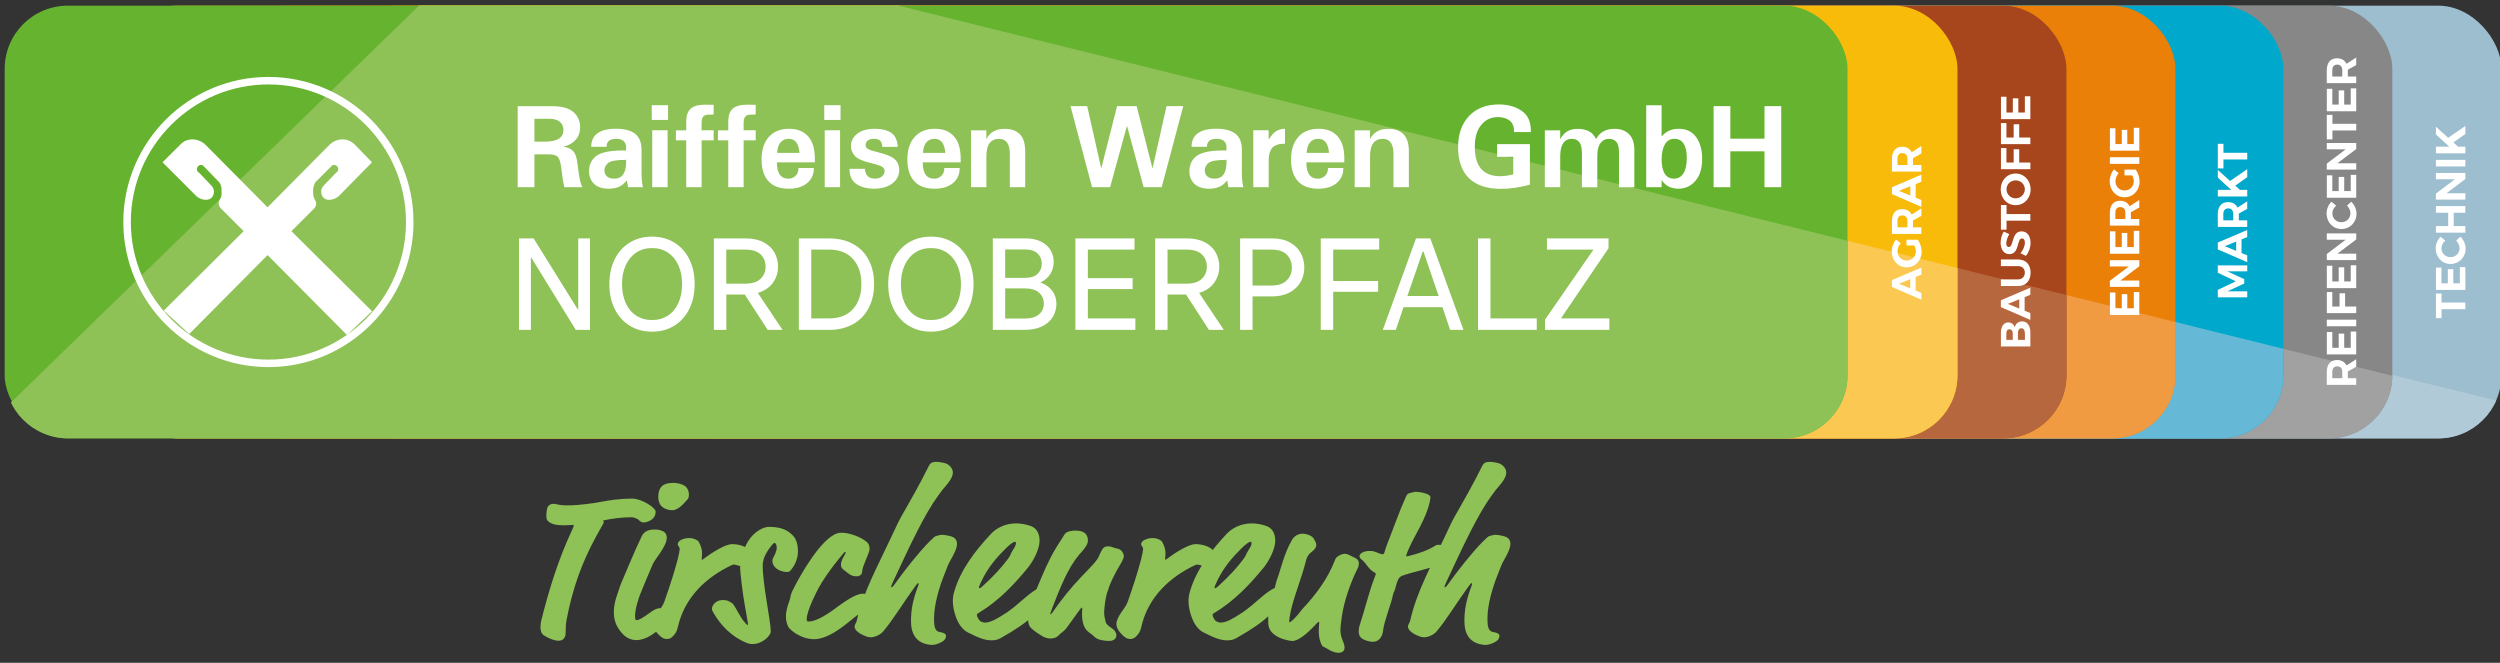
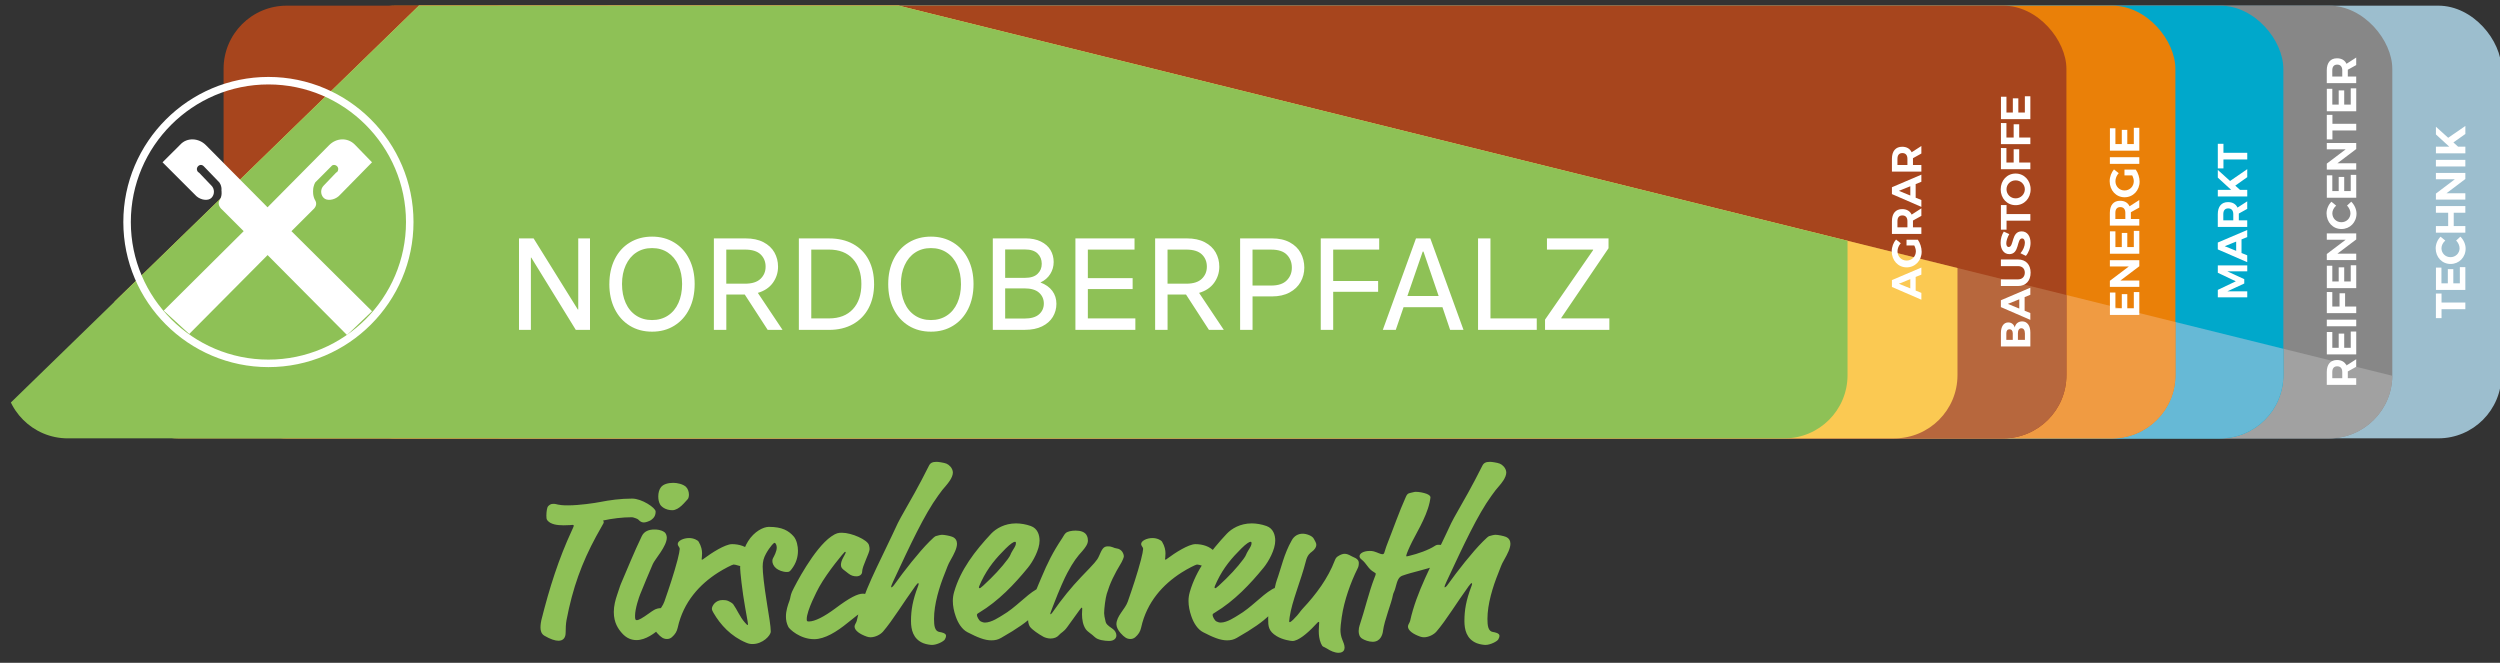
<svg xmlns="http://www.w3.org/2000/svg" id="Ebene_1" data-name="Ebene 1" version="1.1" viewBox="0 0 1029.28 272.89">
  <rect x="0" y="0" width="1029.28" height="272.89" fill="#333333" stroke="none" />
  <defs>
    <style>
      .cls-1 {
        clip-path: url(#clippath-11);
      }

      .cls-2 {
        fill: #f8bb09;
      }

      .cls-2, .cls-3, .cls-4, .cls-5, .cls-6, .cls-7, .cls-8, .cls-9, .cls-10, .cls-11, .cls-12, .cls-13, .cls-14, .cls-15, .cls-16, .cls-17 {
        stroke-width: 0px;
      }

      .cls-3 {
        fill: #ea8008;
      }

      .cls-18 {
        stroke: #fff;
        stroke-miterlimit: 10;
        stroke-width: 3.09px;
      }

      .cls-18, .cls-5 {
        fill: none;
      }

      .cls-4 {
        fill: #9cbece;
      }

      .cls-19 {
        clip-path: url(#clippath-2);
      }

      .cls-20 {
        clip-path: url(#clippath-13);
      }

      .cls-21 {
        clip-path: url(#clippath-6);
      }

      .cls-22 {
        clip-path: url(#clippath-7);
      }

      .cls-6 {
        fill: #00a8cb;
      }

      .cls-23 {
        clip-path: url(#clippath-1);
      }

      .cls-24 {
        clip-path: url(#clippath-4);
      }

      .cls-7 {
        fill: #8ec156;
      }

      .cls-8 {
        fill: #f09b42;
      }

      .cls-25 {
        clip-path: url(#clippath-12);
      }

      .cls-9 {
        fill: #b7673d;
      }

      .cls-26 {
        clip-path: url(#clippath-9);
      }

      .cls-27 {
        clip-path: url(#clippath);
      }

      .cls-10 {
        fill: #66b9d6;
      }

      .cls-11 {
        fill: #65b32e;
      }

      .cls-28 {
        clip-path: url(#clippath-3);
      }

      .cls-29 {
        clip-path: url(#clippath-8);
      }

      .cls-12 {
        fill: #a7451d;
      }

      .cls-13 {
        fill: #fff;
      }

      .cls-30 {
        clip-path: url(#clippath-14);
      }

      .cls-31 {
        clip-path: url(#clippath-5);
      }

      .cls-32 {
        clip-path: url(#clippath-10);
      }

      .cls-14 {
        fill: #878787;
      }

      .cls-15 {
        fill: #a1a1a1;
      }

      .cls-16 {
        fill: #b1cad8;
      }

      .cls-17 {
        fill: #fbc952;
      }
    </style>
    <clipPath id="clippath">
      <rect class="cls-5" x="1.92" y="2.34" width="1027.95" height="266.42" />
    </clipPath>
    <clipPath id="clippath-1">
-       <path class="cls-5" d="M297.16,2.34h706.71c14.35,0,26.01,11.65,26.01,26.01v126.13c0,14.35-11.65,26.01-26.01,26.01H297.15c-14.35,0-26-11.65-26-26V28.34c0-14.35,11.65-26.01,26.01-26.01Z" />
+       <path class="cls-5" d="M297.16,2.34h706.71c14.35,0,26.01,11.65,26.01,26.01v126.13c0,14.35-11.65,26.01-26.01,26.01H297.15c-14.35,0-26-11.65-26-26V28.34Z" />
    </clipPath>
    <clipPath id="clippath-2">
      <rect class="cls-5" x="1.92" y="2.34" width="1027.95" height="266.42" />
    </clipPath>
    <clipPath id="clippath-3">
      <path class="cls-5" d="M252.23,2.34h706.71c14.35,0,26.01,11.65,26.01,26.01v126.13c0,14.35-11.65,26-26,26H252.23c-14.35,0-26.01-11.65-26.01-26.01V28.34c0-14.35,11.65-26.01,26.01-26.01Z" />
    </clipPath>
    <clipPath id="clippath-4">
      <rect class="cls-5" x="1.92" y="2.34" width="1027.95" height="266.42" />
    </clipPath>
    <clipPath id="clippath-5">
      <rect class="cls-5" x="181.36" y="2.34" width="758.72" height="178.14" rx="26.01" ry="26.01" />
    </clipPath>
    <clipPath id="clippath-6">
      <rect class="cls-5" x="1.92" y="2.34" width="1027.95" height="266.42" />
    </clipPath>
    <clipPath id="clippath-7">
      <path class="cls-5" d="M162.92,2.34h706.71c14.35,0,26.01,11.65,26.01,26.01v126.13c0,14.35-11.65,26-26,26H162.92c-14.35,0-26-11.65-26-26V28.34c0-14.35,11.65-26.01,26.01-26.01Z" />
    </clipPath>
    <clipPath id="clippath-8">
      <rect class="cls-5" x="1.92" y="2.34" width="1027.95" height="266.42" />
    </clipPath>
    <clipPath id="clippath-9">
      <rect class="cls-5" x="92.05" y="2.34" width="758.73" height="178.14" rx="26.01" ry="26.01" />
    </clipPath>
    <clipPath id="clippath-10">
      <rect class="cls-5" x="1.92" y="2.34" width="1027.95" height="266.42" />
    </clipPath>
    <clipPath id="clippath-11">
      <rect class="cls-5" x="47.19" y="2.34" width="758.73" height="178.14" rx="26.01" ry="26.01" />
    </clipPath>
    <clipPath id="clippath-12">
      <rect class="cls-5" x="1.92" y="2.34" width="1027.95" height="266.42" />
    </clipPath>
    <clipPath id="clippath-13">
      <path class="cls-5" d="M27.93,2.34h706.71c14.35,0,26.01,11.65,26.01,26.01v126.13c0,14.35-11.65,26-26,26H27.93c-14.35,0-26-11.65-26-26V28.34C1.92,13.99,13.58,2.34,27.93,2.34Z" />
    </clipPath>
    <clipPath id="clippath-14">
      <rect class="cls-5" x="1.92" y="2.34" width="1027.95" height="266.42" />
    </clipPath>
  </defs>
  <g class="cls-27">
    <rect class="cls-4" x="271.15" y="2.33" width="758.72" height="178.14" rx="26.01" ry="26.01" />
  </g>
  <g class="cls-23">
-     <polygon class="cls-16" points="-24.08 193.48 -24.08 238.01 1022 220.14 1038.03 167.47 212.57 -36.67 -24.08 193.48" />
-   </g>
+     </g>
  <g class="cls-19">
    <path class="cls-13" d="M1015.01,51.87l-7.06,4.86-5.05-4.55v3.17l5.5,5.04h-5.5v2.73h12.12v-2.73h-2.99l-1.94-1.75,4.93-3.48v-3.29ZM1002.89,68.54h12.12v-2.73h-12.12v2.73ZM1002.89,82.18h12.12v-2.61h-7.77l7.77-5.87v-2.49h-12.12v2.6h7.79l-7.79,5.89v2.49ZM1002.89,95.8h12.12v-2.73h-4.78v-5.49h4.78v-2.73h-12.12v2.73h5.05v5.49h-5.05v2.73ZM1006.75,99.04l-1.94-1.59c-1.23,1.19-2.01,3.03-2.01,4.78,0,3.67,2.63,6.45,6.13,6.45s6.2-2.73,6.2-6.35c0-1.77-.85-3.62-2.16-4.9l-1.75,1.61c.87.87,1.42,2.06,1.42,3.15,0,2.08-1.63,3.69-3.74,3.69s-3.72-1.61-3.72-3.69c0-1.13.62-2.32,1.58-3.15M1002.89,119.38h12.12v-9.41h-2.26v6.68h-2.69v-5.84h-2.26v5.84h-2.63v-6.49h-2.26v9.22ZM1002.89,130.98h2.32v-3.69h9.8v-2.73h-9.8v-3.7h-2.32v10.13Z" />
    <rect class="cls-14" x="226.22" y="2.33" width="758.72" height="178.14" rx="26.01" ry="26.01" />
  </g>
  <g class="cls-28">
    <polygon class="cls-15" points="-24.08 193.48 -24.08 238.01 1022 220.14 1020.7 163.57 212.57 -36.67 -24.08 193.48" />
  </g>
  <g class="cls-24">
    <path class="cls-13" d="M960.23,31.5v-2.53c0-1.51.68-2.37,2.03-2.37s2.08.87,2.08,2.37v2.53h-4.11ZM970.08,23.69l-4,2.58c-.69-1.47-2.04-2.27-3.91-2.27-2.68,0-4.21,1.8-4.21,4.97v5.26h12.12v-2.73h-3.46v-2.79l3.46-1.92v-3.1ZM957.97,45.8h12.12v-9.42h-2.26v6.68h-2.69v-5.83h-2.27v5.83h-2.63v-6.49h-2.26v9.22ZM957.97,57.4h2.32v-3.69h9.8v-2.73h-9.8v-3.7h-2.32v10.13ZM957.97,69.84h12.12v-2.61h-7.77l7.77-5.87v-2.49h-12.12v2.6h7.79l-7.79,5.89v2.49ZM957.97,81.41h12.12v-9.42h-2.26v6.68h-2.69v-5.83h-2.27v5.83h-2.63v-6.49h-2.26v9.23ZM961.82,84.65l-1.94-1.59c-1.23,1.19-2.01,3.03-2.01,4.78,0,3.67,2.63,6.45,6.13,6.45s6.2-2.73,6.2-6.35c0-1.77-.85-3.62-2.16-4.9l-1.75,1.61c.87.87,1.42,2.06,1.42,3.15,0,2.08-1.63,3.69-3.74,3.69s-3.72-1.61-3.72-3.69c0-1.12.62-2.32,1.58-3.15M957.97,107.06h12.12v-2.61h-7.77l7.77-5.87v-2.49h-12.12v2.6h7.79l-7.79,5.89v2.49ZM957.97,118.63h12.12v-9.42h-2.26v6.68h-2.69v-5.83h-2.27v5.83h-2.63v-6.49h-2.26v9.22ZM957.97,128.93h12.12v-2.73h-4.59v-5.47h-2.28v5.47h-2.98v-5.96l-2.26-.02v8.71ZM957.97,134.34h12.12v-2.73h-12.12v2.73ZM957.97,145.91h12.12v-9.41h-2.26v6.68h-2.69v-5.83h-2.27v5.83h-2.63v-6.49h-2.26v9.22ZM960.23,155.71v-2.53c0-1.51.68-2.37,2.03-2.37s2.08.87,2.08,2.37v2.53h-4.11ZM970.08,147.9l-4,2.58c-.69-1.47-2.04-2.26-3.91-2.26-2.68,0-4.21,1.8-4.21,4.97v5.26h12.12v-2.73h-3.46v-2.79l3.46-1.92v-3.1Z" />
    <rect class="cls-6" x="181.36" y="2.33" width="758.72" height="178.14" rx="26.01" ry="26.01" />
  </g>
  <g class="cls-31">
    <polygon class="cls-10" points="-24.08 193.48 -24.08 238.01 1022 220.14 1020.7 163.57 212.57 -36.67 -24.08 193.48" />
  </g>
  <g class="cls-21">
    <path class="cls-13" d="M913.1,69.33h2.32v-3.69h9.8v-2.73h-9.8v-3.7h-2.32v10.13ZM925.21,69.65l-7.06,4.86-5.05-4.55v3.17l5.5,5.04h-5.5v2.73h12.12v-2.73h-2.99l-1.94-1.75,4.93-3.48v-3.29ZM915.36,90.7v-2.53c0-1.51.68-2.37,2.03-2.37s2.08.87,2.08,2.37v2.53h-4.11ZM925.21,82.89l-4,2.58c-.69-1.47-2.04-2.26-3.91-2.26-2.68,0-4.21,1.8-4.21,4.97v5.26h12.12v-2.73h-3.46v-2.79l3.46-1.92v-3.1ZM920.66,103.28l-4.71-1.92,4.71-1.9v3.83ZM925.21,97.62v-2.93l-12.12,5.17v2.82l12.12,5.26v-2.82l-2.35-.95v-5.61l2.35-.95ZM913.1,122.41h12.12v-2.47h-8.17l6.94-3.22v-1.78l-6.94-3.22h8.17v-2.46h-12.12v3.04l7.41,3.52-7.41,3.53v3.06Z" />
    <rect class="cls-3" x="136.91" y="2.33" width="758.72" height="178.14" rx="26.01" ry="26.01" />
  </g>
  <g class="cls-22">
    <polygon class="cls-8" points="-24.08 193.48 -24.08 238.01 1022 220.14 1020.7 163.57 212.57 -36.67 -24.08 193.48" />
  </g>
  <g class="cls-29">
    <path class="cls-13" d="M868.66,62.04h12.12v-9.41h-2.26v6.68h-2.69v-5.83h-2.26v5.83h-2.63v-6.49h-2.26v9.22ZM868.66,67.46h12.12v-2.73h-12.12v2.73ZM877.85,72.22c.4.78.66,1.65.66,2.37,0,2.15-1.65,3.83-3.79,3.83s-3.77-1.66-3.77-3.81c0-1.18.52-2.42,1.35-3.32l-1.95-1.54c-1.07,1.23-1.77,3.06-1.77,4.86,0,3.78,2.65,6.61,6.14,6.61s6.18-2.79,6.18-6.46c0-1.68-.64-3.63-1.57-4.92h-4.66v2.37h3.19ZM870.92,90.16v-2.53c0-1.51.68-2.37,2.03-2.37s2.08.87,2.08,2.37v2.53h-4.11ZM880.77,82.35l-4,2.58c-.69-1.47-2.04-2.27-3.91-2.27-2.68,0-4.21,1.8-4.21,4.97v5.26h12.12v-2.73h-3.46v-2.79l3.46-1.92v-3.1ZM868.66,104.46h12.12v-9.41h-2.26v6.68h-2.69v-5.83h-2.26v5.83h-2.63v-6.49h-2.26v9.22ZM868.66,118.1h12.12v-2.61h-7.77l7.77-5.87v-2.49h-12.12v2.59h7.79l-7.79,5.89v2.49ZM868.66,129.66h12.12v-9.42h-2.26v6.68h-2.69v-5.83h-2.26v5.83h-2.63v-6.49h-2.26v9.22Z" />
    <rect class="cls-12" x="92.05" y="2.33" width="758.72" height="178.14" rx="26.01" ry="26.01" />
  </g>
  <g class="cls-26">
    <polygon class="cls-9" points="-24.08 193.48 -24.08 238.01 1022 220.14 1020.7 163.57 212.57 -36.67 -24.08 193.48" />
  </g>
  <g class="cls-32">
    <path class="cls-13" d="M823.8,49.05h12.12v-9.41h-2.26v6.68h-2.69v-5.84h-2.26v5.84h-2.63v-6.49h-2.26v9.22ZM823.8,59.35h12.12v-2.73h-4.59v-5.47h-2.28v5.47h-2.98v-5.95l-2.26-.02v8.7ZM823.8,69.65h12.12v-2.73h-4.59v-5.47h-2.28v5.47h-2.98v-5.96l-2.26-.02v8.71ZM826.1,77.93c0-2.03,1.63-3.67,3.76-3.67s3.79,1.65,3.79,3.67-1.66,3.74-3.79,3.74-3.76-1.7-3.76-3.74M823.71,77.96c0,3.7,2.61,6.51,6.14,6.51s6.18-2.8,6.18-6.51-2.68-6.51-6.18-6.51-6.14,2.8-6.14,6.51M823.8,94.55h2.32v-3.69h9.8v-2.73h-9.8v-3.7h-2.32v10.12ZM827.26,96.4l-2.27-1.06c-.8,1.21-1.31,2.91-1.31,4.6,0,2.8,1.38,4.69,3.58,4.69,4.3,0,2.96-6.46,5.25-6.46.74,0,1.16.68,1.16,1.8,0,1.28-.71,3.05-1.82,4.29l2.23,1.09c1.16-1.37,1.92-3.36,1.92-5.35,0-2.68-1.28-4.74-3.65-4.74-4.36-.02-3.12,6.44-5.35,6.44-.66,0-.99-.62-.99-1.54,0-.97.48-2.49,1.25-3.77M830.84,115.03h-7.05v2.73h7.05c3.2,0,5.19-2.15,5.19-5.5s-1.99-5.43-5.19-5.43h-7.05v2.73h7.05c1.75,0,2.8,1.07,2.8,2.7s-1.06,2.77-2.8,2.77M831.36,127.04l-4.71-1.92,4.71-1.9v3.83ZM835.91,121.38v-2.93l-12.12,5.17v2.82l12.12,5.26v-2.82l-2.35-.95v-5.61l2.35-.95ZM833.68,137.22v2.7h-2.88v-2.7c-.02-1.28.52-2.08,1.4-2.08.94,0,1.47.8,1.47,2.08M828.68,137.22v2.7h-2.65v-2.7c-.02-1.04.47-1.66,1.3-1.66s1.35.62,1.35,1.66M823.8,137.08v5.57h12.12v-5.76c0-2.8-1.28-4.57-3.36-4.57-1.59,0-2.77.95-3.06,2.52-.35-1.3-1.37-2.09-2.67-2.09-1.87,0-3.03,1.66-3.03,4.33" />
-     <rect class="cls-2" x="47.19" y="2.33" width="758.72" height="178.14" rx="26.01" ry="26.01" />
  </g>
  <g class="cls-1">
    <polygon class="cls-17" points="-24.08 193.48 -24.08 238.01 1022 220.14 1020.7 163.57 212.57 -36.67 -24.08 193.48" />
  </g>
  <g class="cls-25">
    <path class="cls-13" d="M781.2,67.92v-2.53c0-1.51.68-2.37,2.03-2.37s2.08.87,2.08,2.37v2.53h-4.11ZM791.05,60.11l-4,2.58c-.69-1.47-2.04-2.27-3.91-2.27-2.68,0-4.21,1.8-4.21,4.97v5.26h12.12v-2.73h-3.46v-2.79l3.46-1.92v-3.1ZM786.5,80.5l-4.71-1.92,4.71-1.9v3.83ZM791.05,74.84v-2.93l-12.12,5.18v2.82l12.12,5.26v-2.82l-2.35-.95v-5.61l2.35-.95ZM781.2,93.59v-2.53c0-1.51.68-2.37,2.03-2.37s2.08.87,2.08,2.37v2.53h-4.11ZM791.05,85.78l-4,2.58c-.69-1.47-2.04-2.27-3.91-2.27-2.68,0-4.21,1.8-4.21,4.97v5.26h12.12v-2.73h-3.46v-2.79l3.46-1.92v-3.1ZM788.13,101.08c.4.78.66,1.65.66,2.37,0,2.15-1.65,3.83-3.79,3.83s-3.78-1.66-3.78-3.81c0-1.18.52-2.42,1.35-3.32l-1.95-1.54c-1.07,1.23-1.77,3.06-1.77,4.86,0,3.77,2.65,6.61,6.14,6.61s6.18-2.78,6.18-6.46c0-1.68-.64-3.63-1.57-4.92h-4.66v2.37h3.19ZM786.5,118.74l-4.71-1.92,4.71-1.9v3.83ZM791.05,113.08v-2.93l-12.12,5.17v2.82l12.12,5.26v-2.82l-2.35-.95v-5.61l2.35-.95Z" />
-     <rect class="cls-11" x="1.92" y="2.33" width="758.72" height="178.14" rx="26.01" ry="26.01" />
  </g>
  <g class="cls-20">
    <polygon class="cls-7" points="-24.08 193.48 -24.08 238.01 1022 220.14 1020.7 163.57 212.57 -36.67 -24.08 193.48" />
  </g>
  <g class="cls-30">
    <path class="cls-18" d="M110.51,33.22c32.05,0,58.19,26.13,58.19,58.19s-26.14,58.19-58.19,58.19-58.19-26.13-58.19-58.19,26.14-58.19,58.19-58.19Z" />
    <path class="cls-13" d="M128.24,86.95l-8.25,8.23,33.18,32.95-10.29,9.82-32.71-32.93-32.26,32.48-10.51-9.61,32.92-32.71-8.91-8.91s-2.07-1.62-1.15-3.67c1.37-1.83.92-4.11.92-4.11.23-2.07-.92-3.43-.92-3.43l-6.18-6.41-.23-.23c-.68-.68-1.6-.68-2.28,0-.68.7-.68,1.62,0,2.51h.23l5.26,5.5c1.36,1.36,1.36,3.67,0,5.03-1.39,1.38-4.35.92-6.18-.68l-13.96-13.96,7.33-7.31c2.73-2.98,7.54-2.75,10.5.23l25.4,25.61,25.38-25.61c2.98-2.98,7.54-3.22,10.53-.23l7.1,7.31-12.81,13.04-.92.92c-1.83,1.6-4.82,2.07-6.18.68-1.36-1.36-1.36-3.67,0-5.03l5.26-5.5h.24c.68-.89.68-1.81,0-2.51-.7-.68-1.83-.68-2.3,0l-.23.23-6.39,6.41s-.92,1.36-.92,3.43c0,0-.23,2.28.92,4.11,1.15,2.05-.92,3.67-.92,3.67l-.68.68Z" />
-     <path class="cls-13" d="M705.52,77.07h6.88v-14.76h14.07v14.76h6.88v-33.37h-6.88v13.4h-14.07v-13.4h-6.88v33.37ZM685.45,59.44c.89-1.53,2.19-2.29,3.89-2.29s3.04.69,3.87,2.05c.84,1.37,1.27,3.27,1.27,5.71,0,2.88-.47,5.05-1.41,6.5-.92,1.43-2.22,2.15-3.89,2.15s-3.02-.71-3.85-2.13c-.81-1.42-1.22-3.31-1.22-5.68,0-2.68.45-4.78,1.34-6.31M684.11,77.07v-2.94c.91,1.32,1.94,2.24,3.08,2.77,1.15.52,2.4.79,3.77.79,2.87,0,5.22-1.07,7.07-3.22,1.85-2.15,2.77-5.18,2.77-9.1,0-3.63-.82-6.59-2.46-8.89-1.64-2.31-4.04-3.46-7.19-3.46-1.56,0-2.93.29-4.11.86-1.16.56-2.14,1.34-2.94,2.34v-12.87h-6.33v33.72h6.33ZM636.03,77.07h6.33v-12.61c0-2.47.41-4.3,1.22-5.49.83-1.21,2.01-1.81,3.56-1.81,1.34,0,2.37.46,3.08,1.39.72.91,1.07,2.42,1.07,4.54v14h6.33v-12.68c0-2.47.43-4.29,1.29-5.47.86-1.18,2.04-1.77,3.53-1.77,1.23,0,2.21.38,2.96,1.15.76.75,1.15,2.22,1.15,4.42v14.35h6.33v-15.29c0-2.96-.74-5.16-2.22-6.59-1.47-1.45-3.45-2.17-5.97-2.17-3.6,0-6.12,1.42-7.57,4.25-.73-1.61-1.77-2.71-3.1-3.32-1.32-.62-2.79-.93-4.4-.93s-2.98.31-4.16.93c-1.16.62-2.2,1.73-3.11,3.32v-3.63h-6.33v23.43ZM623.03,64.55v7.26c-2.08.49-3.88.74-5.37.74-3.39,0-5.99-.99-7.79-2.96-1.78-1.99-2.68-5-2.68-9.03s.87-6.87,2.6-9.05c1.74-2.2,4.05-3.3,6.95-3.3,1.93,0,3.51.47,4.75,1.41,1.26.94,1.89,2.52,1.89,4.75h6.88v-.62c0-3.73-1.28-6.45-3.85-8.17-2.56-1.72-5.65-2.58-9.27-2.58-5.22,0-9.34,1.6-12.35,4.8-2.99,3.2-4.49,7.48-4.49,12.85s1.5,9.82,4.51,12.73c3.02,2.91,7.38,4.37,13.06,4.37,3.84,0,7.84-.57,12.01-1.72v-16.69h-13.49v5.21h6.61ZM564.07,77.07v-12.68c0-2.52.44-4.35,1.34-5.49.91-1.16,2.2-1.74,3.87-1.74,2.96,0,4.44,2.1,4.44,6.31v13.61h6.33v-14.69c0-3.31-.75-5.7-2.24-7.16-1.5-1.47-3.56-2.2-6.19-2.2-3.65,0-6.16,1.42-7.55,4.25v-3.63h-6.33v23.43h6.33ZM539.37,58.61c.83-.97,1.94-1.46,3.34-1.46,2.69,0,4.17,1.94,4.44,5.8h-9.2c.13-1.94.6-3.39,1.41-4.35M553.48,66.82v-1.5c0-4.09-.93-7.17-2.79-9.22-1.86-2.05-4.45-3.08-7.76-3.08-3.6,0-6.4,1.12-8.41,3.37-1.99,2.25-2.99,5.33-2.99,9.27s.94,6.81,2.82,8.91c1.88,2.09,4.67,3.13,8.38,3.13,3.17,0,5.68-.76,7.55-2.29,1.86-1.54,2.79-3.62,2.79-6.23h-6.33c0,1.45-.43,2.55-1.29,3.3-.84.73-1.8,1.1-2.87,1.1-3.15,0-4.73-2.24-4.73-6.74h15.62ZM522.33,77.07v-11.11c0-2.18.48-3.86,1.43-5.04.97-1.18,2.74-1.77,5.3-1.77v-6.14c-1.35,0-2.56.33-3.61.98-1.05.64-2.09,1.81-3.13,3.53v-3.89h-6.33v23.43h6.33ZM504.96,66.87c0,2.15-.41,3.81-1.22,4.97-.8,1.15-2.05,1.72-3.77,1.72-1.18,0-2.13-.3-2.87-.91-.72-.6-1.08-1.44-1.08-2.51,0-1.15.5-2.15,1.51-3.01,1.02-.88,3.49-1.31,7.43-1.31v1.05ZM496.91,60.47c0-2.21,1.3-3.32,3.89-3.32,1.47,0,2.52.32,3.18.96.65.62.98,1.45.98,2.48v1.36h-1.27c-5.4,0-9.08.76-11.06,2.29-1.96,1.53-2.94,3.59-2.94,6.19,0,2.18.69,3.94,2.08,5.28,1.4,1.32,3.42,1.98,6.07,1.98,1.51,0,2.86-.24,4.04-.72,1.2-.48,2.32-1.38,3.37-2.7l.5,2.79h6.14c-.4-1.53-.6-3.74-.6-6.64v-8.67c0-3.15-.91-5.4-2.72-6.74-1.8-1.34-4.39-2.01-7.79-2.01s-5.9.62-7.62,1.86c-1.72,1.24-2.58,3.11-2.58,5.59h6.33ZM449.61,77.07h7.43l6.95-25.29,6.86,25.29h7.43l8.88-33.37h-6.88l-5.78,25.68-6.52-25.68h-8.07l-6.52,25.68-5.78-25.68h-6.88l8.88,33.37ZM406.11,77.07v-12.68c0-2.52.44-4.35,1.34-5.49.91-1.16,2.2-1.74,3.87-1.74,2.96,0,4.44,2.1,4.44,6.31v13.61h6.33v-14.69c0-3.31-.75-5.7-2.24-7.16-1.5-1.47-3.56-2.2-6.19-2.2-3.65,0-6.16,1.42-7.55,4.25v-3.63h-6.33v23.43h6.33ZM381.4,58.61c.83-.97,1.94-1.46,3.34-1.46,2.69,0,4.17,1.94,4.44,5.8h-9.2c.13-1.94.6-3.39,1.41-4.35M395.52,66.82v-1.5c0-4.09-.93-7.17-2.79-9.22-1.86-2.05-4.45-3.08-7.76-3.08-3.6,0-6.4,1.12-8.41,3.37-1.99,2.25-2.99,5.33-2.99,9.27s.94,6.81,2.82,8.91c1.88,2.09,4.67,3.13,8.38,3.13,3.17,0,5.68-.76,7.55-2.29,1.86-1.54,2.79-3.62,2.79-6.23h-6.33c0,1.45-.43,2.55-1.29,3.3-.84.73-1.8,1.1-2.87,1.1-3.15,0-4.73-2.24-4.73-6.74h15.62ZM349.75,69.52c0,2.9.95,4.98,2.87,6.26,1.91,1.28,4.34,1.91,7.28,1.91,3.09,0,5.58-.72,7.48-2.15,1.89-1.43,2.84-3.29,2.84-5.57,0-1.75-.57-3.19-1.72-4.3-1.13-1.13-3.56-2.15-7.29-3.06-1.94-.45-3.24-.88-3.89-1.29-.64-.41-.96-.95-.96-1.6,0-.73.3-1.35.88-1.84.6-.49,1.48-.74,2.63-.74,1.02,0,1.81.22,2.37.65s.91,1.32,1.05,2.68h6.33c-.16-2.76-1.06-4.68-2.7-5.78-1.64-1.11-3.85-1.67-6.64-1.67-3.19,0-5.64.68-7.36,2.05-1.72,1.37-2.58,3.03-2.58,4.99,0,1.5.51,2.85,1.53,4.06,1.03,1.2,3.25,2.2,6.64,3.01,2.66.65,4.27,1.19,4.82,1.62.57.43.86,1.01.86,1.74,0,.8-.36,1.51-1.07,2.13-.72.62-1.68.93-2.89.93-2.55,0-3.93-1.34-4.15-4.04h-6.33ZM339.35,49.39h6.71v-6.07h-6.71v6.07ZM339.54,77.07h6.33v-23.43h-6.33v23.43ZM321.36,58.61c.83-.97,1.94-1.46,3.34-1.46,2.69,0,4.17,1.94,4.44,5.8h-9.2c.13-1.94.6-3.39,1.41-4.35M335.48,66.82v-1.5c0-4.09-.93-7.17-2.79-9.22s-4.45-3.08-7.76-3.08c-3.6,0-6.4,1.12-8.41,3.37-1.99,2.25-2.98,5.33-2.98,9.27s.94,6.81,2.82,8.91c1.88,2.09,4.67,3.13,8.38,3.13,3.17,0,5.68-.76,7.55-2.29,1.86-1.54,2.79-3.62,2.79-6.23h-6.33c0,1.45-.43,2.55-1.29,3.3-.84.73-1.8,1.1-2.87,1.1-3.15,0-4.73-2.24-4.73-6.74h15.62ZM295.58,57.77h4.25v19.3h6.33v-19.3h4.97v-4.13h-4.97v-2.89c0-1.15.17-1.99.52-2.53.35-.56.96-.89,1.84-1,.4-.05,1.26-.07,2.6-.07v-3.99c-1.31-.05-2.4-.07-3.27-.07-2.93,0-5,.56-6.21,1.67-1.21,1.12-1.81,2.87-1.81,5.28v3.61h-4.25v4.13ZM278.28,57.77h4.25v19.3h6.33v-19.3h4.97v-4.13h-4.97v-2.89c0-1.15.17-1.99.52-2.53.35-.56.96-.89,1.84-1,.4-.05,1.27-.07,2.6-.07v-3.99c-1.31-.05-2.4-.07-3.27-.07-2.93,0-5,.56-6.21,1.67-1.21,1.12-1.81,2.87-1.81,5.28v3.61h-4.25v4.13ZM268.34,49.39h6.71v-6.07h-6.71v6.07ZM268.53,77.07h6.33v-23.43h-6.33v23.43ZM257.78,66.87c0,2.15-.41,3.81-1.22,4.97-.8,1.15-2.05,1.72-3.77,1.72-1.18,0-2.13-.3-2.87-.91-.72-.6-1.07-1.44-1.07-2.51,0-1.15.5-2.15,1.5-3.01,1.02-.88,3.5-1.31,7.43-1.31v1.05ZM249.73,60.47c0-2.21,1.3-3.32,3.89-3.32,1.46,0,2.52.32,3.18.96.65.62.98,1.45.98,2.48v1.36h-1.26c-5.4,0-9.08.76-11.06,2.29-1.96,1.53-2.94,3.59-2.94,6.19,0,2.18.69,3.94,2.08,5.28,1.4,1.32,3.42,1.98,6.07,1.98,1.51,0,2.86-.24,4.04-.72,1.19-.48,2.32-1.38,3.37-2.7l.5,2.79h6.14c-.4-1.53-.6-3.74-.6-6.64v-8.67c0-3.15-.91-5.4-2.72-6.74-1.8-1.34-4.4-2.01-7.79-2.01s-5.9.62-7.62,1.86c-1.72,1.24-2.58,3.11-2.58,5.59h6.33ZM220.03,48.91h6.04c2.04,0,3.53.43,4.47,1.29.96.86,1.43,1.95,1.43,3.27,0,1.62-.64,2.84-1.91,3.65-1.28.8-3.22,1.2-5.83,1.2h-4.2v-9.41ZM220.03,77.07v-13.54h5.66c2.07,0,3.43.41,4.08,1.22.67.81,1.12,2.44,1.36,4.87.4,3.53.82,6.02,1.26,7.45h7.43c-.75-.96-1.42-4.05-2.01-9.29-.32-2.92-1-4.83-2.03-5.76-1.04-.94-2.35-1.48-3.94-1.62,2.08-.41,3.77-1.32,5.06-2.72,1.29-1.4,1.94-3.17,1.94-5.3,0-2.56-.92-4.65-2.77-6.26-1.85-1.61-4.81-2.41-8.89-2.41h-14.04v33.37h6.88Z" />
    <path class="cls-13" d="M662.59,135.81v-4.72h-19.79v-.22l19.45-28.67v-4.05h-25.35v4.61h19v.22l-19.79,28.61v4.22h26.48ZM608.53,98.15v37.66h24.17v-4.72h-19.06v-32.94h-5.12ZM586.07,103.6l6.24,18.27h-12.87l6.3-18.27h.34ZM588.88,98.15h-5.9l-13.66,37.66h5.34l3.2-9.33h16.02l3.15,9.33h5.51l-13.66-37.66ZM543.77,98.15v37.66h5.12v-15.68h18.5v-4.44h-18.5v-12.93h18.94v-4.61h-24.06ZM515.68,117.55v-14.78h7.7c2.92,0,5.07.7,6.44,2.11,1.37,1.41,2.05,3.18,2.05,5.31s-.69,3.8-2.08,5.23c-1.39,1.42-3.52,2.14-6.41,2.14h-7.7ZM523.61,98.15h-13.04v37.66h5.12v-13.77h7.93c2.89,0,5.33-.54,7.34-1.63,2.01-1.09,3.51-2.53,4.52-4.33,1.01-1.8,1.52-3.77,1.52-5.9s-.5-4.22-1.49-6.04c-.99-1.82-2.49-3.27-4.5-4.36-2.01-1.09-4.47-1.63-7.39-1.63M488.39,102.76c2.92,0,5.07.67,6.44,1.99,1.37,1.33,2.05,3.01,2.05,5.03s-.69,3.65-2.08,5c-1.39,1.35-3.52,2.02-6.41,2.02h-7.7v-14.05h7.7ZM503.85,135.81l-10.17-15.23c2.7-.79,4.76-2.16,6.18-4.13,1.42-1.97,2.14-4.19,2.14-6.66,0-2.14-.5-4.08-1.49-5.85-.99-1.76-2.49-3.17-4.5-4.22-2.01-1.05-4.47-1.57-7.39-1.57h-13.04v37.66h5.12v-14.56h7.59l9.44,14.56h6.13ZM466.32,119.01v-4.5h-18.44v-11.75h19.22v-4.61h-24.34v37.66h24.68v-4.72h-19.56v-12.08h18.44ZM413.84,131.15v-12.42h7.93c2.7,0,4.7.59,6.02,1.77,1.31,1.18,1.97,2.67,1.97,4.47s-.66,3.28-1.97,4.44c-1.31,1.16-3.32,1.74-6.02,1.74h-7.93ZM421.99,102.71c2.32,0,4.06.55,5.2,1.66,1.14,1.11,1.71,2.52,1.71,4.24s-.57,3.03-1.71,4.13c-1.14,1.11-2.88,1.66-5.2,1.66h-8.15v-11.69h8.15ZM428.35,116.31c1.76-.82,3.11-1.98,4.05-3.49.94-1.5,1.41-3.15,1.41-4.95s-.44-3.49-1.32-4.95c-.88-1.46-2.2-2.62-3.96-3.49-1.76-.86-3.88-1.29-6.35-1.29h-13.43v37.66h13.21c2.77,0,5.13-.48,7.08-1.43,1.95-.96,3.42-2.25,4.41-3.88.99-1.63,1.49-3.44,1.49-5.42s-.56-3.79-1.69-5.31c-1.13-1.52-2.76-2.67-4.89-3.46M395.65,116.93c0,2.96-.51,5.57-1.52,7.81-1.01,2.25-2.45,3.98-4.33,5.2-1.87,1.22-4.05,1.83-6.52,1.83s-4.65-.61-6.52-1.83c-1.87-1.22-3.32-2.95-4.33-5.2-1.01-2.25-1.52-4.85-1.52-7.81s.51-5.51,1.55-7.76c1.03-2.25,2.47-3.98,4.33-5.2,1.86-1.22,4.02-1.83,6.49-1.83s4.64.61,6.49,1.83c1.86,1.22,3.3,2.95,4.33,5.2,1.03,2.25,1.54,4.84,1.54,7.76M365.69,116.93c0,3.86.73,7.27,2.19,10.23,1.46,2.96,3.52,5.27,6.18,6.92,2.66,1.65,5.73,2.47,9.22,2.47s6.5-.82,9.16-2.47c2.66-1.65,4.72-3.95,6.18-6.92,1.46-2.96,2.19-6.37,2.19-10.23s-.73-7.21-2.19-10.17c-1.46-2.96-3.52-5.26-6.18-6.89-2.66-1.63-5.71-2.45-9.16-2.45s-6.51.81-9.19,2.45c-2.68,1.63-4.75,3.93-6.21,6.89-1.46,2.96-2.19,6.35-2.19,10.17M354.64,116.93c0,4.39-1.17,7.84-3.51,10.37-2.34,2.53-5.61,3.79-9.81,3.79h-7.31v-28.33h7.31c4.2,0,7.47,1.27,9.81,3.82,2.34,2.55,3.51,6,3.51,10.34M359.87,116.93c0-3.78-.74-7.09-2.22-9.92-1.48-2.83-3.62-5.01-6.41-6.55-2.79-1.53-6.1-2.3-9.92-2.3h-12.42v37.66h12.42c3.79,0,7.07-.79,9.87-2.36,2.79-1.57,4.94-3.78,6.44-6.63,1.5-2.85,2.25-6.15,2.25-9.89M306.72,102.76c2.92,0,5.07.67,6.44,1.99,1.37,1.33,2.05,3.01,2.05,5.03s-.69,3.65-2.08,5c-1.39,1.35-3.52,2.02-6.41,2.02h-7.7v-14.05h7.7ZM322.18,135.81l-10.17-15.23c2.7-.79,4.76-2.16,6.18-4.13,1.42-1.97,2.14-4.19,2.14-6.66,0-2.14-.5-4.08-1.49-5.85-.99-1.76-2.49-3.17-4.5-4.22-2.01-1.05-4.47-1.57-7.39-1.57h-13.04v37.66h5.12v-14.56h7.59l9.44,14.56h6.13ZM280.83,116.93c0,2.96-.51,5.57-1.52,7.81-1.01,2.25-2.46,3.98-4.33,5.2-1.87,1.22-4.05,1.83-6.52,1.83s-4.65-.61-6.52-1.83c-1.87-1.22-3.32-2.95-4.33-5.2-1.01-2.25-1.52-4.85-1.52-7.81s.52-5.51,1.55-7.76c1.03-2.25,2.47-3.98,4.33-5.2,1.86-1.22,4.02-1.83,6.49-1.83s4.64.61,6.49,1.83c1.85,1.22,3.3,2.95,4.33,5.2,1.03,2.25,1.55,4.84,1.55,7.76M250.87,116.93c0,3.86.73,7.27,2.19,10.23,1.46,2.96,3.52,5.27,6.19,6.92,2.66,1.65,5.73,2.47,9.22,2.47s6.5-.82,9.16-2.47c2.66-1.65,4.72-3.95,6.18-6.92,1.46-2.96,2.19-6.37,2.19-10.23s-.73-7.21-2.19-10.17c-1.46-2.96-3.52-5.26-6.18-6.89-2.66-1.63-5.71-2.45-9.16-2.45s-6.51.81-9.19,2.45c-2.68,1.63-4.75,3.93-6.21,6.89-1.46,2.96-2.19,6.35-2.19,10.17M237.9,127.44l-18.21-29.29h-6.01v37.66h4.89v-29.74h.17l18.32,29.74h5.85v-37.66h-4.84v29.29h-.17Z" />
    <path class="cls-7" d="M604.45,241.62c.99-1.35,1.26-1.53,1.44-1.53.09,0,.18.09.18.27,0,.27-.09.54-.36,1.26-2.07,5.5-2.79,9.47-2.79,14.07,0,3.43.81,7.39,5.05,9.11,1.35.54,3.07.72,3.61.72,1.98,0,4.87-1.44,5.32-2.34.36-.72.45-.99.45-1.44,0-1.08-1.98-1.44-2.61-1.53-2.07-.27-2.34-2.61-2.34-5.41,0-6.04,2.16-13.16,4.51-18.94.99-2.43,1.17-3.34,2.34-5.32,1.44-2.52,2.61-4.87,2.61-6.67,0-1.17-.54-2.34-1.98-2.88-.9-.36-3.16-.81-4.15-.81-.63,0-1.71.27-2.61.54-.36.09-1.26.9-2.61,2.25-4.33,4.33-10.37,11.99-14.61,17.94-.45.63-.9.9-1.08.9-.09,0-.09-.09-.09-.18,0-.27.18-.81.81-2.16,7.12-15.24,12.8-27.5,18.57-35.44,1.44-1.98,1.89-2.61,3.34-4.24.54-.63,2.7-3.15,2.7-5.23,0-.81-.36-1.71-.99-2.43-1.17-1.26-1.89-1.44-3.97-1.8-.99-.18-1.35-.18-1.89-.18-1.53,0-2.43.45-2.97,1.53-4.33,8.66-7.48,14.06-11.63,21.37-.72,1.26-1.35,2.52-3.43,7.03-5.86,12.62-12.08,23.62-14.7,35.53-.18.81-.9,1.53-.9,2.34,0,1.62,2.16,3.15,5.05,4.15.54.18.99.27,1.53.27,1.89,0,4.06-1.08,5.14-2.34,3.97-4.6,8.48-12.08,13.07-18.39M579.2,227.91c.45-1.17.81-1.98,1.35-3.16,2.07-4.51,6.58-11.36,8.03-17.85.18-.81.36-1.89.36-2.16,0-.45-.45-.99-1.62-1.44-1.26-.45-2.97-.81-4.42-.81-.72,0-1.26.27-2.25.45-.99.18-1.35.54-1.8,1.53-2.88,6.4-5.23,13.25-7.39,18.66-.54,1.35-.99,2.61-1.44,4.15-.18.63-.36.9-.9.9-.72,0-1.98-.72-3.52-1.17-.63-.18-1.17-.18-1.71-.18-2.25,0-4.15.9-4.15,2.16,0,.54.27.9.81,1.35,2.25,1.8,2.61,3.79,5.14,5.23.63.36.72.45.72.72s-.18.72-.54,1.62c-2.34,6.04-3.97,13.25-6.13,19.66-.18.54-.36,1.35-.36,2.25,0,1.08.27,2.34,1.35,3.06,1.08.72,2.89,1.35,4.42,1.35,3.16,0,4.06-2.88,4.24-4.42.54-4.42,3.61-11.81,4.06-14.7.18-1.08.72-1.62,1.08-3.15.81-3.16,1.35-4.42,2.88-4.96,4.24-1.53,9.47-2.43,13.62-4.06,1.62-.63,1.62-.9,4.06-1.89,1.89-.81,3.16-2.16,3.16-3.61,0-1.71-3.79-3.15-5.86-3.15-.72,0-1.08.09-1.62.45-2.61,1.71-6.94,3.25-10.73,4.15-.36.09-.72.18-.9.18-.09,0-.18-.09-.18-.18,0-.18.09-.54.27-.99M541.06,257.76c1.53-1.62,1.62-1.71,1.8-1.71s.27.09.27.27-.18,2.25-.18,3.43c0,1.62.18,3.43.9,5.14s.99,1.17,2.52,2.16c1.35.9,3.16,1.71,4.69,1.71,2.25,0,2.52-1.44,2.52-2.16,0-1.08-.54-2.25-.9-3.16-.63-1.53-.81-2.88-.81-4.24,0-.9.18-2.52.54-5.14.99-6.94,3.79-14.52,6.49-19.93.36-.72.54-1.26.54-2.34,0-.99-.54-1.8-2.61-2.61-.72-.27-1.71-1.17-3.25-1.17-.72,0-1.44.27-2.25.72-.99.54-1.35.9-1.8,2.07-2.79,7.3-7.66,13.89-13.16,19.75-1.44,1.53-1.08,1.71-3.97,4.6-.72.72-1.17.99-1.44.99-.18,0-.18-.27-.18-.45s.09-.99.18-1.62c.9-6.4,4.69-15.15,6.67-22.99.63-2.62,1.8-3.43,2.43-3.88,1.35-.99,1.89-2.07,1.89-2.88,0-.9-.63-1.62-.99-2.43-.63-1.35-3.16-2.16-4.6-2.16-1.89,0-3.52.9-4.51,2.7-3.25,5.68-4.33,11.36-6.22,16.59-.54,1.53-.72,3.16-1.44,5.59-.9,3.06-2.07,7.03-2.07,10.19,0,2.97.09,5.05,3.52,7.12,2.52,1.53,5.86,1.98,6.49,1.98,2.34,0,6.04-3.07,8.93-6.13M515.27,223.59c0,.81-.27,1.35-1.35,3.06-1.08,1.71-.63,1.71-1.98,3.52-2.61,3.52-5.86,7.03-10.1,10.91-1.17,1.08-1.35,1.08-1.53,1.08-.09,0-.27-.09-.27-.27,0-.27.09-.63.99-2.52,2.8-5.86,6.22-9.74,10.01-13.52,2.07-2.07,3.34-2.79,3.79-2.79.27,0,.45.09.45.54M522.49,253.43c2.7-2.52,4.24-4.51,6.31-6.31.63-.63.63-.9.63-2.61,0-1.35-1.53-2.62-3.34-2.62-.72,0-1.44.18-2.34.72-4.6,2.71-8.48,7.48-14.06,10.73-1.08.63-4.42,2.98-7.12,2.98-.63,0-1.17-.18-1.71-.45-.81-.36-1.62-2.07-1.62-2.61,0-.45.09-.54.99-1.08,7.94-4.78,14.43-11.63,20.02-18.48,2.07-2.52,4.78-7.48,4.78-11.09,0-2.34-.81-5.05-3.61-6.04-1.98-.72-4.24-1.08-6.04-1.08-4.78,0-8.29,2.16-10.28,4.24-6.67,7.12-12.62,14.88-15.24,23.98-.36,1.26-.54,2.43-.54,3.7,0,2.07.45,4.24,1.17,6.31.99,2.88,2.61,5.41,4.87,6.58,4.15,2.16,7.12,3.34,9.83,3.34,1.53,0,2.71-.27,3.97-.99,6.85-3.88,10.64-6.67,13.34-9.2M479.84,230.44c-.09,0-.18-.09-.18-.27,0-.09.18-.9.18-2.34,0-1.26-.27-2.89-1.44-4.87-.27-.45-1.89-1.44-3.88-1.44-2.43,0-4.69,1.17-4.69,2.43,0,.9.81,1.26.81,2.07,0,.45-.36,2.52-.9,4.51-1.53,5.77-3.43,11.45-5.41,17.13-1.08,3.16-4.69,5.95-4.69,9.38,0,1.08.72,2.52,1.71,3.61,1.62,1.8,2.61,2.43,4.06,2.43.63,0,1.35-.18,1.98-.72,1.35-1.17,2.07-2.34,2.43-3.97,2.34-10.64,9.11-17.85,16.59-22.63,2.52-1.62,5.95-3.34,6.4-3.34.9,0,2.79.81,3.79.81,3.15,0,4.15-3.16,4.15-4.24,0-.54-.09-1.17-.72-1.89-1.89-2.16-4.96-3.07-7.85-3.07s-8.57,3.7-11.45,5.86c-.45.36-.72.54-.9.54M433.49,251.9c-.63.9-.9.99-.99.99s-.09-.09-.09-.18c0-.18.09-.45,1.08-3.06,2.8-7.3,4.87-11.81,5.95-13.8,2.43-4.6,4.15-6.76,6.13-8.93,1.17-1.35,2.34-2.89,2.34-4.33,0-.63-.09-1.35-.45-2.07-.72-1.53-2.61-2.07-4.6-2.07-1.71,0-3.34.36-4.06.99-.63.54-.99,1.44-1.44,2.07-3.97,5.95-6.04,10.19-8.66,16.41-1.35,3.25-4.15,9.47-4.42,11.99-.18,1.71-.99,3.61-.99,5.59,0,.99.45,2.16.81,2.61.99,1.26,3.52,2.97,5.5,4.06.63.36,1.98.72,2.88.72,1.53,0,2.71-.54,3.34-1.26,1.17-1.35,2.07-1.35,3.61-3.52l4.69-6.49c.9-1.26,1.08-1.44,1.26-1.44.09,0,.18.09.18.36,0,.36-.09,1.71-.09,2.34,0,2.07.36,4.42,1.53,6.13.81,1.17,2.43,1.98,3.7,3.25,1.26,1.26,4.15,1.62,5.95,1.62,1.98,0,2.98-1.08,2.98-2.25,0-.99-.54-2.07-1.62-2.79-2.16-1.44-2.61-2.07-2.8-2.8-.45-1.71-.63-2.97-.63-3.61,0-1.8.54-6.22,1.08-7.93,1.35-4.42,2.97-7.85,6.13-13.07.36-.63.9-1.98.9-2.34,0-.9-.63-3.06-3.16-3.34-.99-.09-1.53-.81-3.43-.81s-2.43,1.26-3.7,4.15c-.72,1.62-1.71,2.7-7.21,8.39-4.15,4.33-8.02,9.11-11.72,14.43M418.26,223.59c0,.81-.27,1.35-1.35,3.06-1.08,1.71-.63,1.71-1.98,3.52-2.62,3.52-5.86,7.03-10.1,10.91-1.17,1.08-1.35,1.08-1.53,1.08-.09,0-.27-.09-.27-.27,0-.27.09-.63.99-2.52,2.79-5.86,6.22-9.74,10.01-13.52,2.07-2.07,3.34-2.79,3.79-2.79.27,0,.45.09.45.54M425.47,253.43c2.7-2.52,4.24-4.51,6.31-6.31.63-.63.63-.9.63-2.61,0-1.35-1.53-2.62-3.34-2.62-.72,0-1.44.18-2.34.72-4.6,2.71-8.48,7.48-14.07,10.73-1.08.63-4.42,2.98-7.12,2.98-.63,0-1.17-.18-1.71-.45-.81-.36-1.62-2.07-1.62-2.61,0-.45.09-.54.99-1.08,7.93-4.78,14.43-11.63,20.02-18.48,2.07-2.52,4.78-7.48,4.78-11.09,0-2.34-.81-5.05-3.61-6.04-1.98-.72-4.24-1.08-6.04-1.08-4.78,0-8.3,2.16-10.28,4.24-6.67,7.12-12.62,14.88-15.24,23.98-.36,1.26-.54,2.43-.54,3.7,0,2.07.45,4.24,1.17,6.31.99,2.88,2.61,5.41,4.87,6.58,4.15,2.16,7.12,3.34,9.83,3.34,1.53,0,2.71-.27,3.97-.99,6.85-3.88,10.64-6.67,13.34-9.2M376.6,241.62c.99-1.35,1.26-1.53,1.44-1.53.09,0,.18.09.18.27,0,.27-.09.54-.36,1.26-2.07,5.5-2.79,9.47-2.79,14.07,0,3.43.81,7.39,5.05,9.11,1.35.54,3.07.72,3.61.72,1.98,0,4.87-1.44,5.32-2.34.36-.72.45-.99.45-1.44,0-1.08-1.98-1.44-2.61-1.53-2.07-.27-2.34-2.61-2.34-5.41,0-6.04,2.16-13.16,4.51-18.94.99-2.43,1.17-3.34,2.34-5.32,1.44-2.52,2.61-4.87,2.61-6.67,0-1.17-.54-2.34-1.98-2.88-.9-.36-3.15-.81-4.15-.81-.63,0-1.71.27-2.61.54-.36.09-1.26.9-2.61,2.25-4.33,4.33-10.37,11.99-14.61,17.94-.45.63-.9.9-1.08.9-.09,0-.09-.09-.09-.18,0-.27.18-.81.81-2.16,7.12-15.24,12.8-27.5,18.57-35.44,1.44-1.98,1.89-2.61,3.34-4.24.54-.63,2.71-3.15,2.71-5.23,0-.81-.36-1.71-.99-2.43-1.17-1.26-1.89-1.44-3.97-1.8-.99-.18-1.35-.18-1.89-.18-1.53,0-2.43.45-2.97,1.53-4.33,8.66-7.48,14.06-11.63,21.37-.72,1.26-1.35,2.52-3.43,7.03-5.86,12.62-12.08,23.62-14.7,35.53-.18.81-.9,1.53-.9,2.34,0,1.62,2.16,3.15,5.05,4.15.54.18.99.27,1.53.27,1.89,0,4.06-1.08,5.14-2.34,3.97-4.6,8.48-12.08,13.07-18.39M347.03,229.81c-.36.63-.81,1.8-.81,2.7s.27,1.35.99,1.98l2.07,1.62c1.17.9,2.16,1.17,3.33,1.17,1.26,0,2.34-.72,2.34-1.89,0-2.25,3.07-7.75,3.07-9.29,0-.54-.09-1.08-.27-1.71-.63-2.16-7.12-5.05-11.09-5.05-1.44,0-2.34.09-4.42,1.53-7.12,4.96-14.88,20.02-16.14,22.72-.63,1.35-.72,2.79-.99,3.52-.81,2.16-1.53,4.33-1.53,6.76,0,1.44.27,2.79.99,4.24.45.9,4.78,5.05,10.64,5.05,4.33,0,9.29-3.07,13.7-6.67,5.86-4.78,8.03-6.13,9.65-6.67.99-.36.99-.63.99-1.17,0-.18.27-.54.27-.81,0-.63-.18-.9-.81-1.62-1.17-1.26-2.52-1.8-3.7-1.8-2.25,0-5.59,1.71-11.36,6.04-4.6,3.43-8.48,5.41-10.91,5.41-.81,0-.9-.18-.9-.99,0-3.52,4.33-11.81,5.14-13.25,3.52-6.31,10.37-14.43,10.55-14.43s.36,0,.36.27c0,.18-.18.54-1.17,2.34M317.9,224.31c.54-.63.81-.81.99-.81.27,0,.45.27.63.63.18.36.27.81.27,1.35,0,1.53-1.08,3.52-1.53,4.33-.18.27-.27.72-.27,1.17,0,.9.45,2.07,1.53,2.98.99.81,2.71,1.53,4.42,1.53.9,0,1.17-.09,1.98-1.17,1.89-2.43,2.61-5.05,2.61-7.57,0-1.71-.45-4.51-1.89-6.04-1.98-2.16-4.51-3.79-10.1-3.79-2.25,0-6.04,1.89-8.57,5.95-2.16,3.43-3.25,8.57-3.25,11,0,1.35.9,9.83,2.07,16.23,1.08,6.04,1.17,6.58,1.17,6.94,0,.18,0,.27-.18.27s-.54-.36-1.17-1.08c-1.98-2.25-3.25-5.41-4.69-7.39-.27-.36-.81-.81-2.16-1.44-.63-.27-1.35-.36-2.25-.36-2.97,0-4.42,2.43-4.42,3.61,0,.45.27.99.63,1.62,2.88,4.96,7.21,9.74,13.52,12.35,1.08.45,1.8.54,2.61.54,4.15,0,7.48-3.52,7.48-5.14,0-2.16-.72-6.31-1.53-11.36-1.26-7.85-1.8-12.89-1.8-15.42,0-2.07.45-3.61,1.35-5.23.72-1.35,1.62-2.61,2.52-3.7M289.05,230.44c-.09,0-.18-.09-.18-.27,0-.09.18-.9.18-2.34,0-1.26-.27-2.89-1.44-4.87-.27-.45-1.89-1.44-3.88-1.44-2.43,0-4.69,1.17-4.69,2.43,0,.9.81,1.26.81,2.07,0,.45-.36,2.52-.9,4.51-1.53,5.77-3.43,11.45-5.41,17.13-1.08,3.16-4.69,5.95-4.69,9.38,0,1.08.72,2.52,1.71,3.61,1.62,1.8,2.62,2.43,4.06,2.43.63,0,1.35-.18,1.98-.72,1.35-1.17,2.07-2.34,2.43-3.97,2.34-10.64,9.11-17.85,16.59-22.63,2.52-1.62,5.95-3.34,6.4-3.34.9,0,2.79.81,3.79.81,3.16,0,4.15-3.16,4.15-4.24,0-.54-.09-1.17-.72-1.89-1.89-2.16-4.96-3.07-7.84-3.07s-8.57,3.7-11.45,5.86c-.45.36-.72.54-.9.54M277.24,198.79c-2.16,0-4.06.54-5.05,1.71-.81.99-1.17,2.43-1.17,3.88,0,1.17.18,2.25.72,3.25.45.9,2.25,2.43,5.05,2.43s5.32-3.52,6.31-4.51c.36-.36.54-1.17.54-1.89,0-1.08-.36-2.34-1.17-3.16-1.17-1.17-3.61-1.71-5.23-1.71M267.32,252.44c-2.88,2.07-4.33,2.88-5.14,2.88-.72,0-.72-.72-.72-1.8,0-3.06,1.71-7.84,2.07-8.75,1.26-3.16,3.79-9.2,5.23-12.53.9-2.07,5.77-7.3,5.77-10.91,0-.9-.45-1.89-.99-2.25-1.44-.99-3.07-1.08-4.15-1.08-2.07,0-4.15.63-5.14,2.7-3.25,6.76-5.77,13.07-8.57,19.57-.54,1.26-.9,2.7-1.53,4.42-.81,2.34-1.44,4.78-1.44,7.3,0,4.42,1.89,7.03,3.34,8.66,1.89,2.16,3.97,2.88,6.04,2.88,3.79,0,7.57-2.97,9.11-4.33l3.7-3.43c1.35-1.26,1.44-2.07,1.44-2.79,0-1.26-.99-2.61-4.24-2.61-2.25,0-3.7,1.35-4.78,2.07M231.98,216.28c2.25,0,3.52-.18,3.79-.18s.45.09.45.36c0,.18-.09.45-.72,1.8-5.5,11.81-9.29,23.8-12.62,37.06-.09.36-.36,1.71-.36,3.07,0,1.26.36,2.61,1.62,3.34,2.43,1.44,4.42,2.07,5.77,2.07,1.98,0,2.97-1.26,2.97-3.34,0-1.8.09-3.7.36-5.14,2.52-13.25,6.31-23.62,12.17-34.44,2.79-5.14,3.16-5.41,3.16-5.86,0-.18-.09-.45-.27-.72,3.61-.81,7.94-1.35,11.9-1.35.45,0,2.25.63,2.52.9.63.63,1.26,1.26,2.34,1.26.9,0,2.43-.63,2.98-.99,1.26-.9,1.89-1.89,1.89-3.52,0-1.53-5.68-5.32-9.65-5.32-4.87,0-9.29.63-13.43,1.44-1.8.36-8.3,1.35-12.98,1.35s-4.24-.63-6.13-.63c-1.08,0-1.62.54-2.07.99-.45.45-.72,2.25-.72,3.88,0,.81,0,1.44.45,1.98,1.35,1.62,3.97,1.98,6.58,1.98" />
  </g>
</svg>